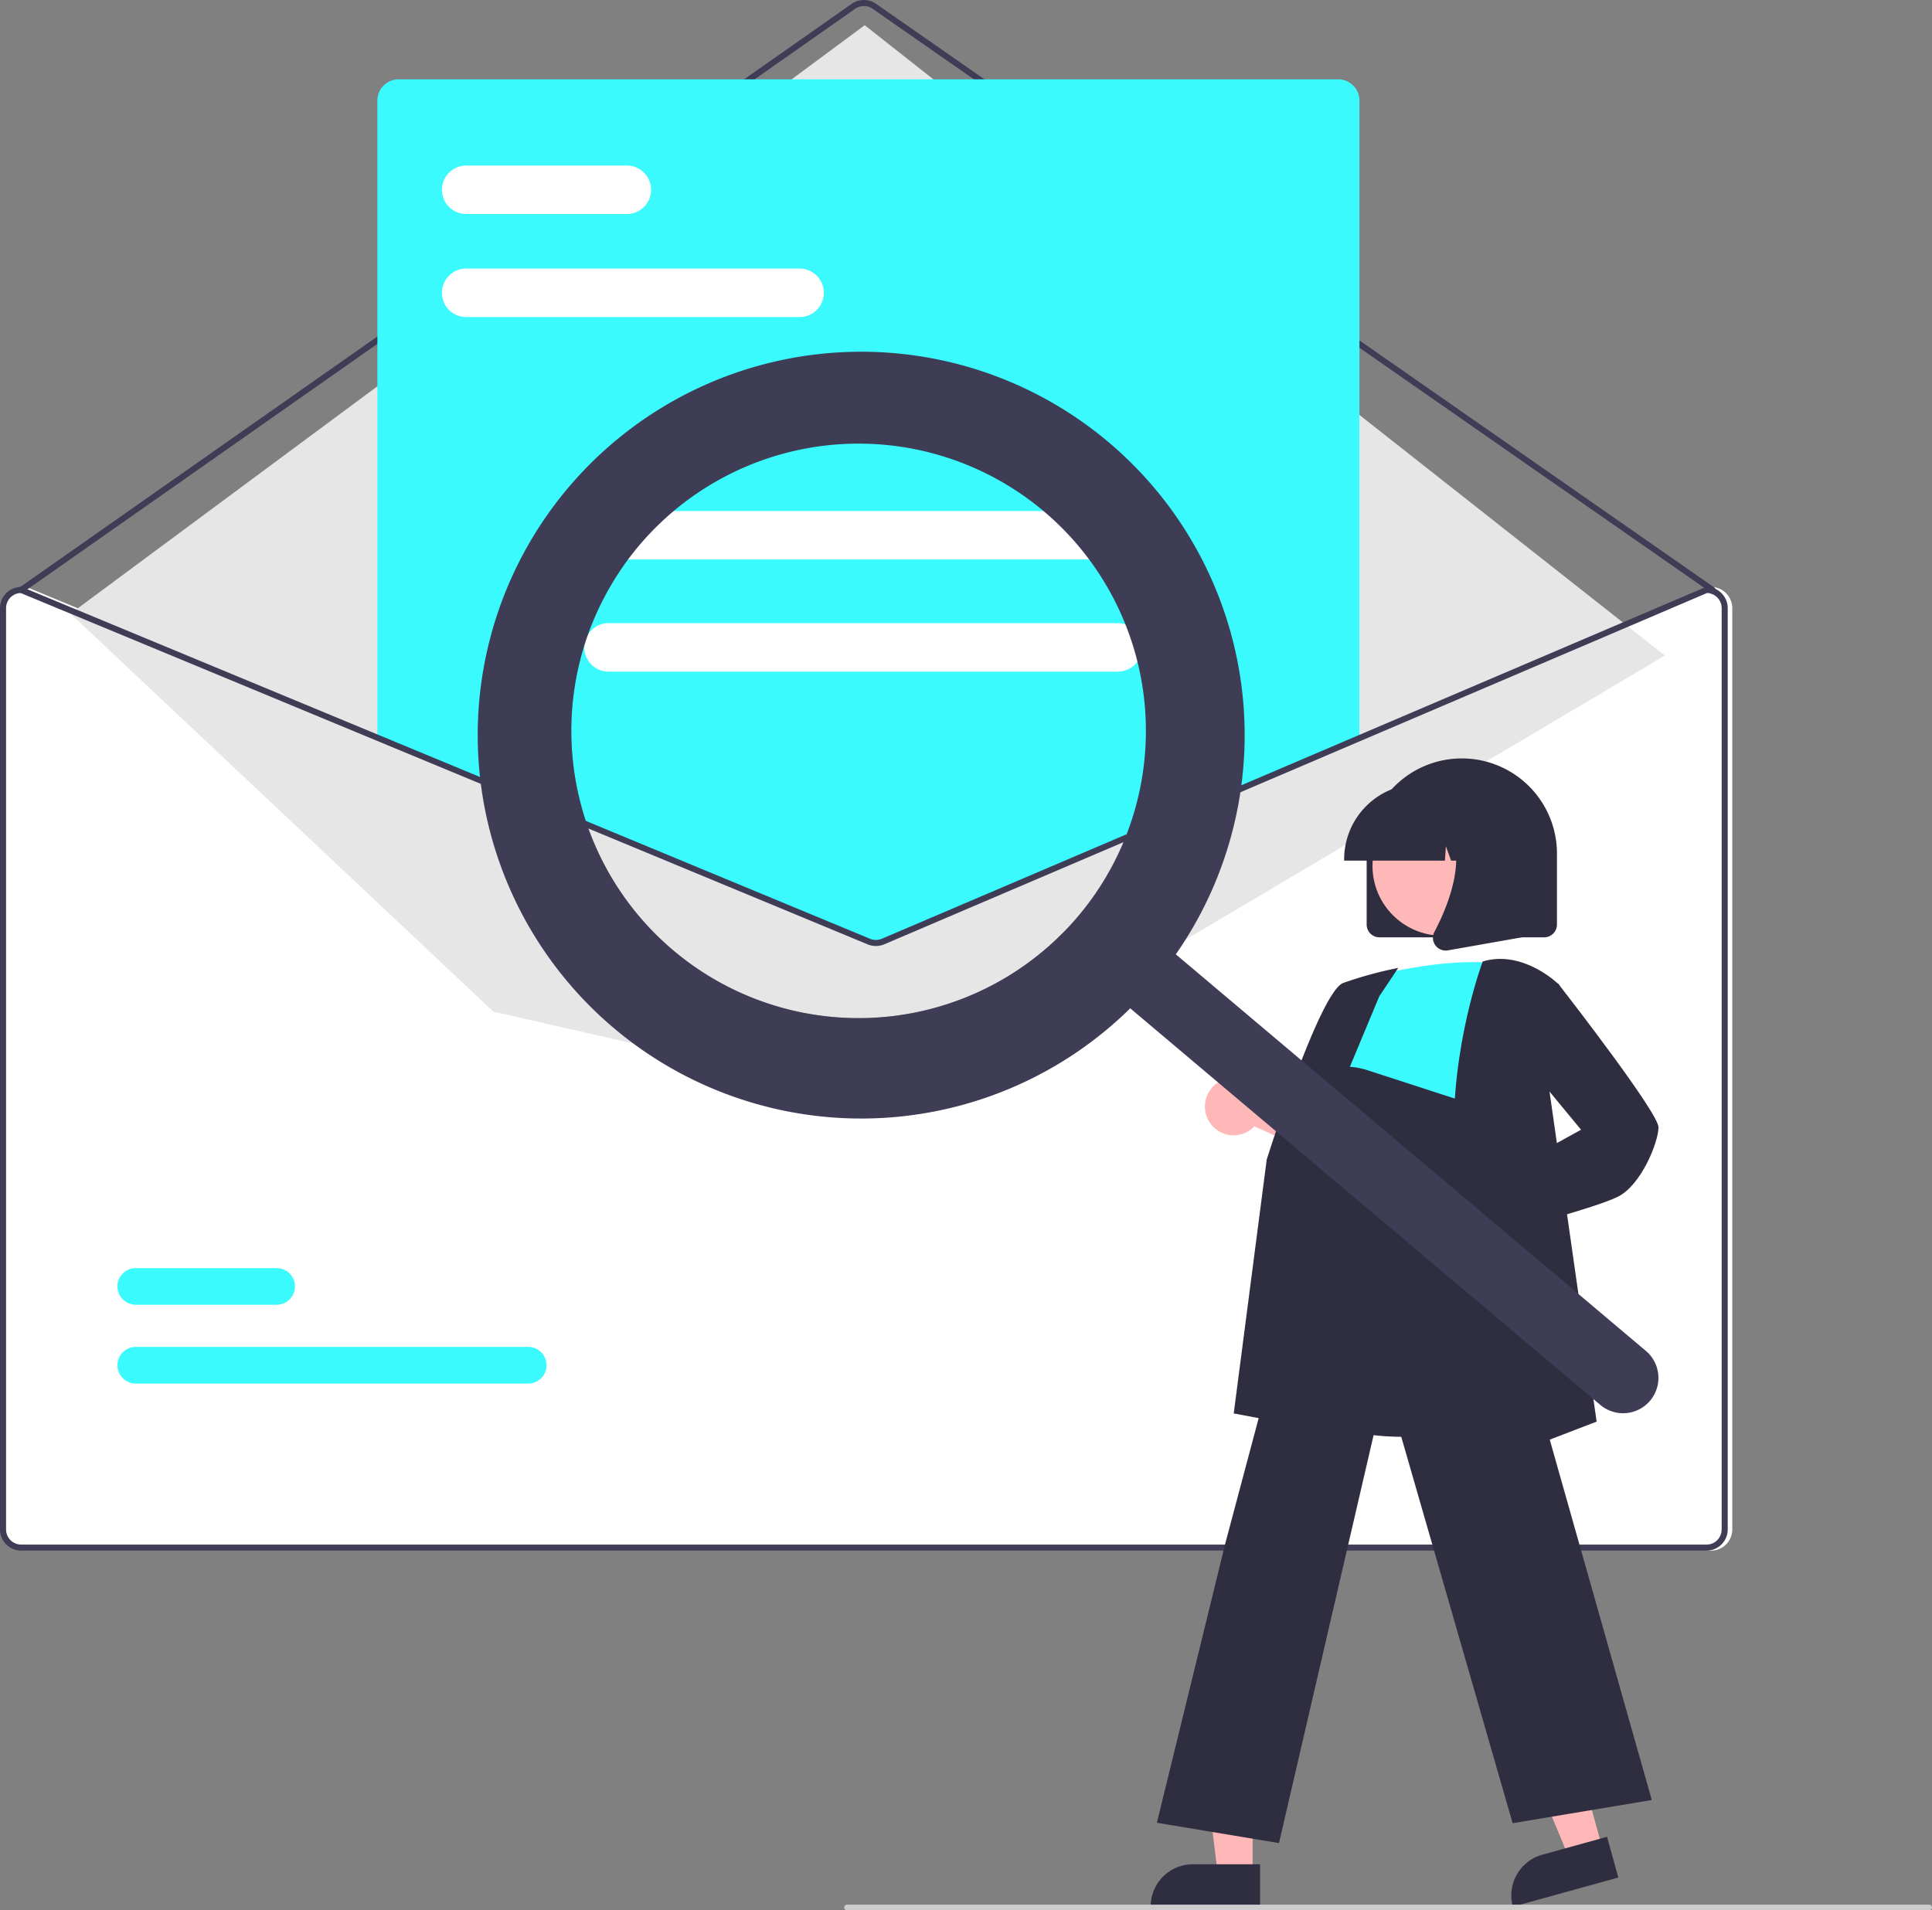
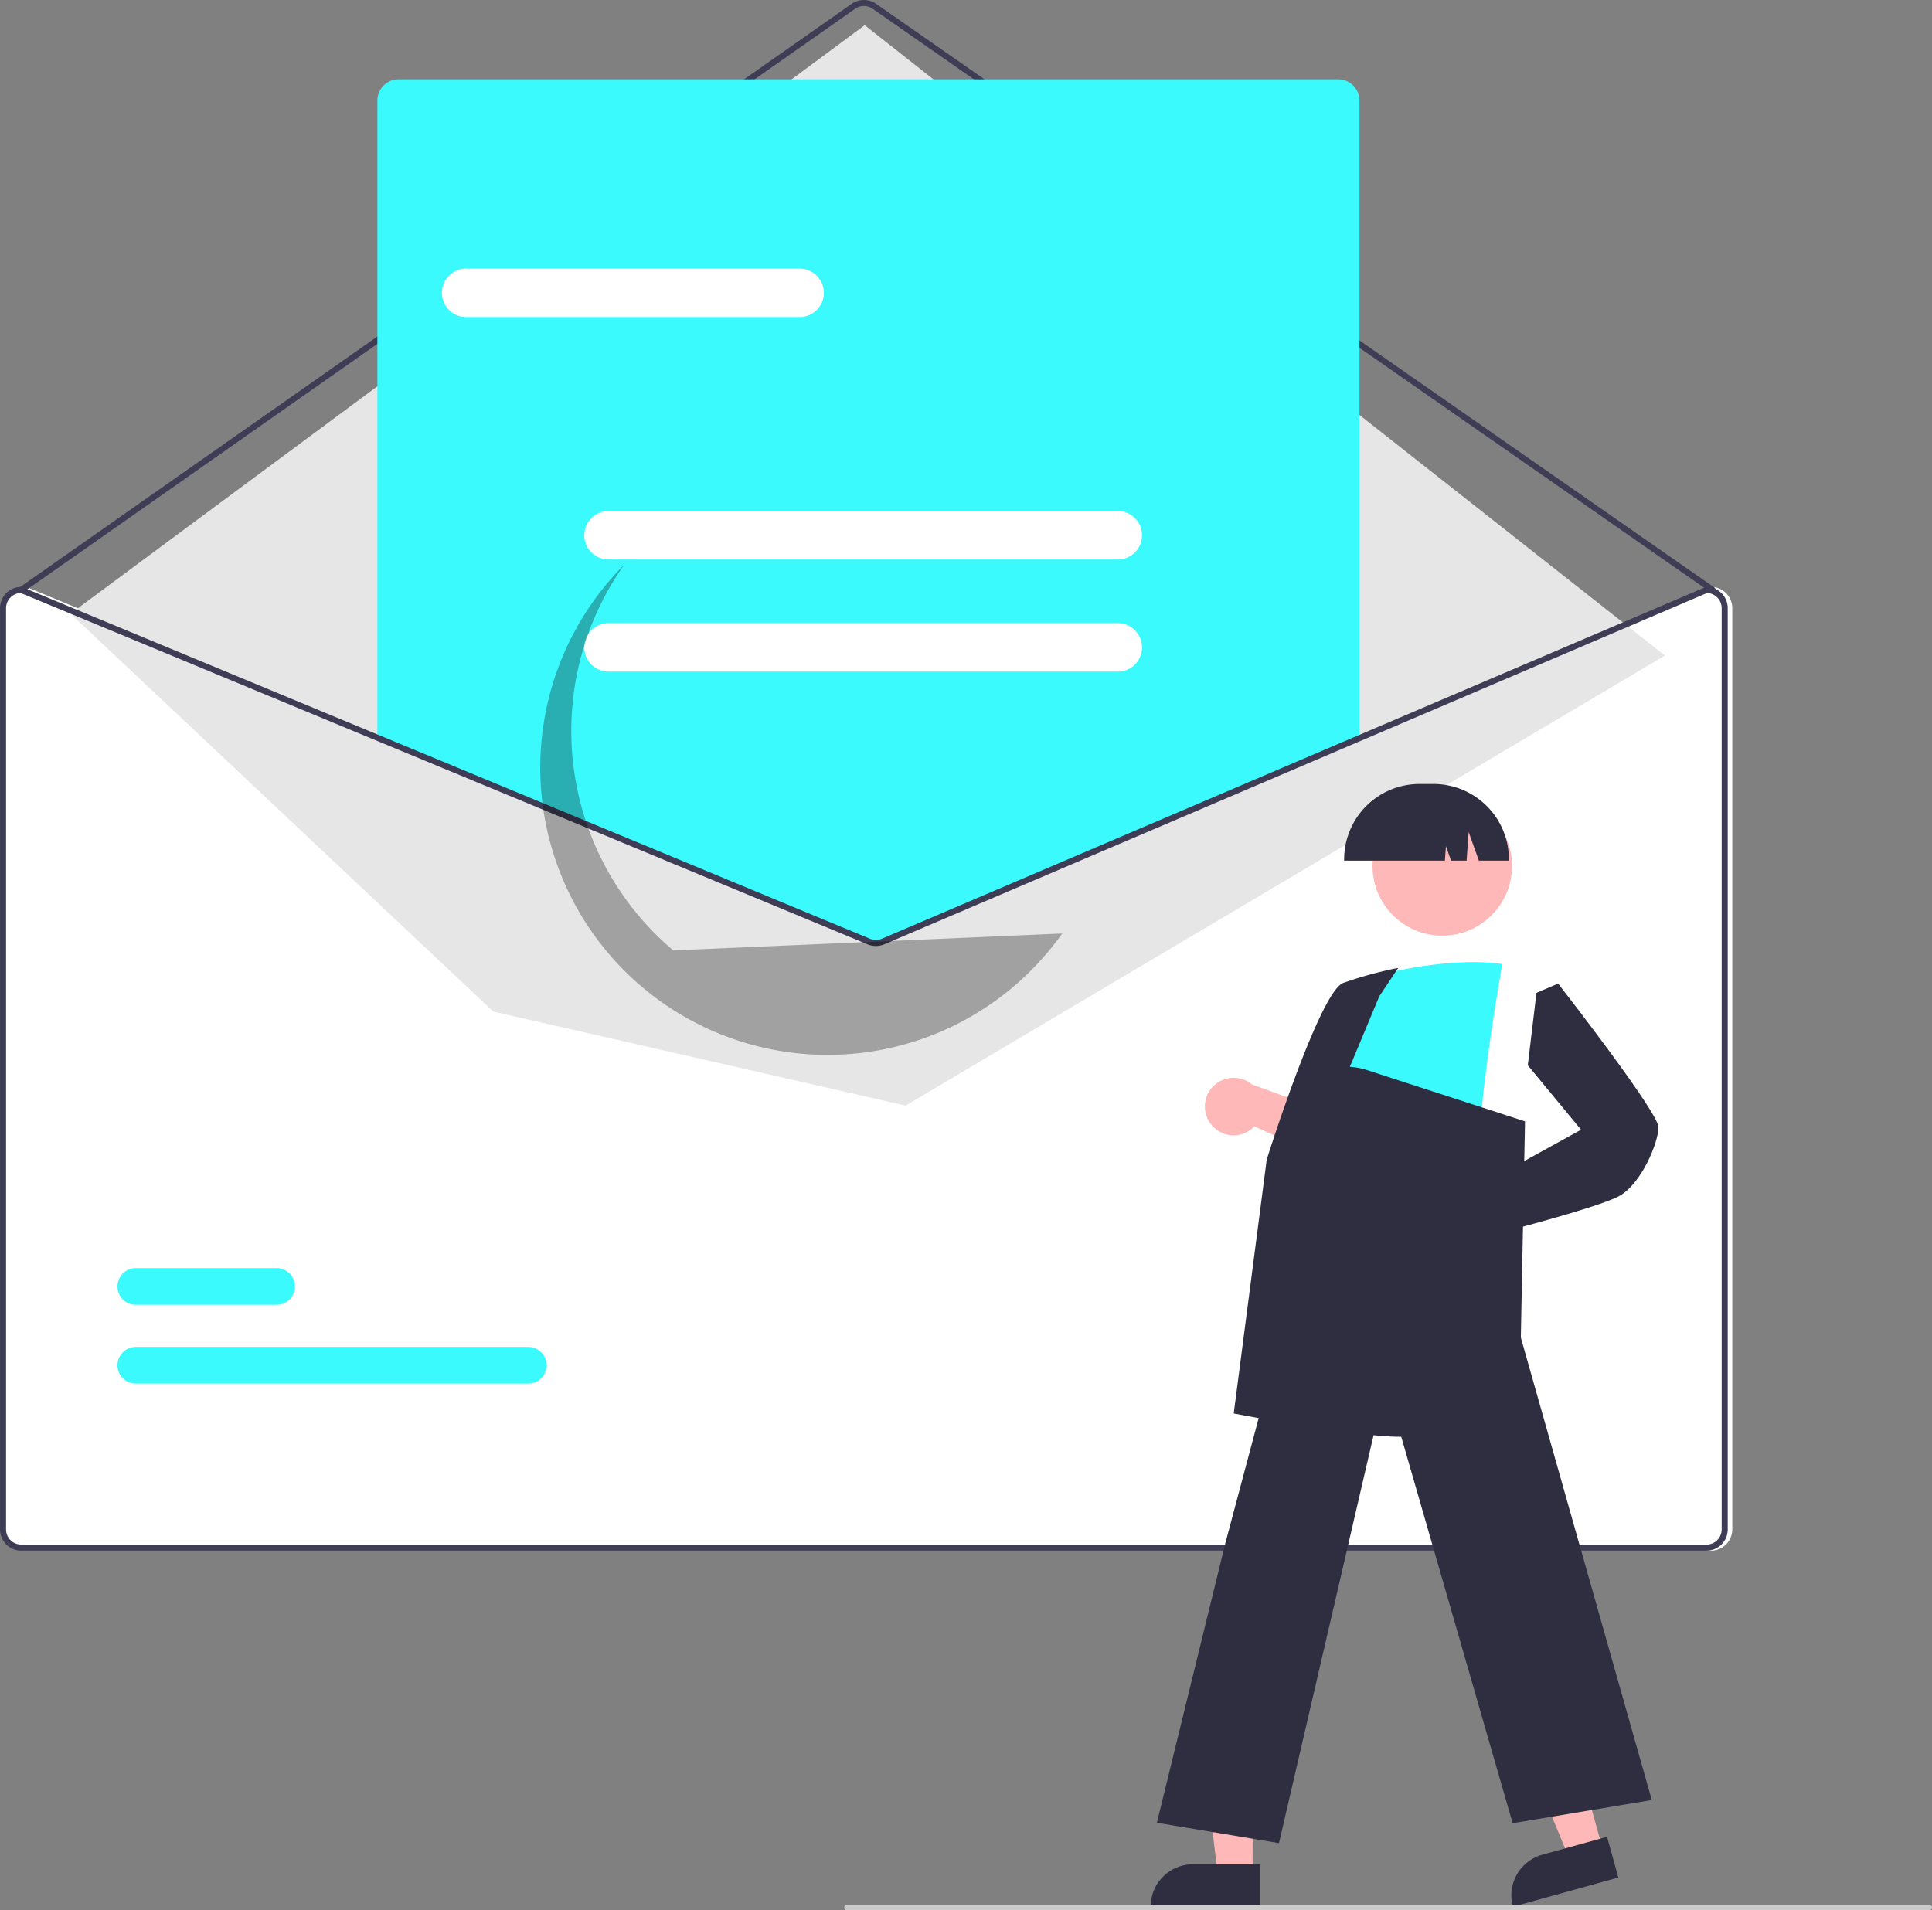
<svg xmlns="http://www.w3.org/2000/svg" width="680.25" height="672.743" viewBox="0 0 680.25 672.743">
  <rect x="0" y="0" width="680.25" height="672.743" fill="#808080" stroke="none" />
  <g id="Group_153" data-name="Group 153" transform="translate(-5554.282 -5505.851)">
    <g id="Group_151" data-name="Group 151" transform="translate(563.918 -893.149)">
      <path id="Path_743" data-name="Path 743" d="M850.175,322.019h-.214L727.443,374.335l-167.631,71.58a5.407,5.407,0,0,1-4.141.021L382.725,374.186,257.2,322.1l-.192-.085h-.214a7.479,7.479,0,0,0-7.471,7.471V653.93a7.479,7.479,0,0,0,7.471,7.471H850.175a7.479,7.479,0,0,0,7.471-7.471V329.49A7.479,7.479,0,0,0,850.175,322.019Z" transform="translate(4742.645 6283.677)" fill="#fff" />
      <path id="Path_744" data-name="Path 744" d="M849.592,372.146a1.064,1.064,0,0,1-.609-.191L553.83,166.4a5.353,5.353,0,0,0-6.114.01L254.688,371.953a1.067,1.067,0,0,1-1.226-1.748L546.49,164.664a7.494,7.494,0,0,1,8.559-.014L850.2,370.2a1.067,1.067,0,0,1-.611,1.943Z" transform="translate(4743.759 6235.685)" fill="#3f3d56" />
      <path id="Path_745" data-name="Path 745" d="M19.063,214.056,298.691,6.817,580.442,228.8,313.1,387.286,167.955,354.2Z" transform="translate(4996.128 6401.062)" fill="#e6e6e6" />
      <path id="Path_746" data-name="Path 746" d="M424.459,540.419H286.315a6.454,6.454,0,1,1-.019-12.908H424.459a6.454,6.454,0,0,1,.019,12.908Z" transform="translate(4751.877 6345.818)" fill="#3afafe" />
      <path id="Path_747" data-name="Path 747" d="M335.878,519.113H286.315a6.454,6.454,0,1,1-.019-12.908h49.582a6.454,6.454,0,1,1,.019,12.908Z" transform="translate(4751.877 6339.376)" fill="#3afafe" />
      <path id="Path_748" data-name="Path 748" d="M525.629,488.376a8.071,8.071,0,0,1-3.062-.6L350.112,416.219V192.234a7.479,7.479,0,0,1,7.471-7.471H688.426a7.479,7.479,0,0,1,7.47,7.471V416.375l-.324.139L528.784,487.741A8.128,8.128,0,0,1,525.629,488.376Z" transform="translate(4773.124 6242.171)" fill="#3afafe" />
      <path id="Path_749" data-name="Path 749" d="M848.946,322.019h-.214L726.213,374.335l-167.631,71.58a5.407,5.407,0,0,1-4.141.021L381.5,374.186,255.968,322.1l-.192-.085h-.214a7.479,7.479,0,0,0-7.471,7.471V653.93a7.479,7.479,0,0,0,7.471,7.471H848.946a7.479,7.479,0,0,0,7.471-7.471V329.49a7.479,7.479,0,0,0-7.471-7.471Zm5.336,331.911a5.338,5.338,0,0,1-5.336,5.336H255.562a5.338,5.338,0,0,1-5.336-5.336V329.49a5.348,5.348,0,0,1,5.134-5.336L381.5,376.491,553.62,447.91a7.6,7.6,0,0,0,5.806-.032l166.788-71.227,122.946-52.5a5.354,5.354,0,0,1,5.123,5.336Z" transform="translate(4742.272 6283.677)" fill="#3f3d56" />
      <path id="Path_750" data-name="Path 750" d="M493.5,253.014h-117.4a8.538,8.538,0,1,1,0-17.076H493.5a8.538,8.538,0,0,1,0,17.076Z" transform="translate(4778.402 6257.646)" fill="#fff" />
-       <path id="Path_751" data-name="Path 751" d="M432.669,225.153H376.106a8.538,8.538,0,0,1,0-17.076h56.564a8.538,8.538,0,0,1,0,17.076Z" transform="translate(4778.402 6249.222)" fill="#fff" />
      <path id="Path_752" data-name="Path 752" d="M593.889,318.569h-179.3a8.538,8.538,0,0,1,0-17.076h179.3a8.538,8.538,0,0,1,0,17.076Z" transform="translate(4790.041 6277.47)" fill="#fff" />
      <path id="Path_753" data-name="Path 753" d="M593.889,348.888h-179.3a8.538,8.538,0,1,1,0-17.076h179.3a8.538,8.538,0,0,1,0,17.076Z" transform="translate(4790.041 6286.639)" fill="#fff" />
    </g>
    <g id="Group_152" data-name="Group 152">
-       <path id="Path_693" data-name="Path 693" d="M755.712,382.143v-25a33.5,33.5,0,1,1,67,0v25a4.505,4.505,0,0,1-4.5,4.5h-58a4.505,4.505,0,0,1-4.5-4.5Z" transform="translate(5279.766 5449.297)" fill="#2f2e41" />
      <path id="Path_694" data-name="Path 694" d="M593.514,536.786l-11.816,3.27-18.236-44.018,17.439-4.826Z" transform="translate(5525 5620)" fill="#ffb8b8" />
      <path id="Path_695" data-name="Path 695" d="M819.385,708.282h23.644v14.887H804.5a14.887,14.887,0,0,1,14.887-14.887Z" transform="translate(5118.707 5694.944) rotate(-15.47)" fill="#2f2e41" />
      <path id="Path_696" data-name="Path 696" d="M470.328,545.875h-12.26l-5.833-47.288h18.1Z" transform="translate(5525 5620)" fill="#ffb8b8" />
      <path id="Path_697" data-name="Path 697" d="M449.311,542.372h23.644v14.887H434.424a14.887,14.887,0,0,1,14.887-14.887Z" transform="translate(5525 5620)" fill="#2f2e41" />
      <path id="Path_698" data-name="Path 698" d="M700.778,452.3a10.056,10.056,0,0,0,15.392.917l32.59,14.658L745.8,449.545,715.3,438.436A10.11,10.11,0,0,0,700.778,452.3Z" transform="translate(5279.766 5449.297)" fill="#ffb8b8" />
      <path id="Path_700" data-name="Path 700" d="M755.462,401.051s27-8,48-5c0,0-12,66-8,88s-69.5,8.5-54.5-12.5l5-25s-10-10-1-22Z" transform="translate(5279.766 5449.297)" fill="#3afafe" />
      <circle id="Ellipse_134" data-name="Ellipse 134" cx="24.561" cy="24.561" r="24.561" transform="translate(6037.534 5786.236)" fill="#ffb8b8" />
      <path id="Path_704" data-name="Path 704" d="M747.787,359.143a26.53,26.53,0,0,1,26.5-26.5h5a26.53,26.53,0,0,1,26.5,26.5v.5H795.22l-3.6-10.092-.721,10.092h-5.461l-1.818-5.092-.364,5.092H747.787Z" transform="translate(5279.766 5449.297)" fill="#2f2e41" />
-       <path id="Path_705" data-name="Path 705" d="M779.911,389.454a4.433,4.433,0,0,1-.352-4.707c5.3-10.078,12.717-28.7,2.87-40.185l-.708-.825h28.587v42.92l-25.969,4.582a4.6,4.6,0,0,1-.8.07,4.482,4.482,0,0,1-3.631-1.855Z" transform="translate(5279.766 5449.297)" fill="#2f2e41" />
-       <path id="Path_707" data-name="Path 707" d="M511.589,391.254a101.163,101.163,0,0,1-17.166-135.989q-2.9,2.922-5.609,6.12A101.158,101.158,0,1,0,643.438,391.856q2.7-3.2,5.089-6.559a101.163,101.163,0,0,1-136.938,5.957Z" transform="translate(5279.766 5449.297)" opacity="0.3" style="isolation: isolate" />
+       <path id="Path_707" data-name="Path 707" d="M511.589,391.254a101.163,101.163,0,0,1-17.166-135.989q-2.9,2.922-5.609,6.12A101.158,101.158,0,1,0,643.438,391.856q2.7-3.2,5.089-6.559Z" transform="translate(5279.766 5449.297)" opacity="0.3" style="isolation: isolate" />
      <path id="Path_708" data-name="Path 708" d="M790.214,495.239a10.056,10.056,0,0,0,12.424-9.133l34.433-9.557-14-12.2-30.552,10.947a10.11,10.11,0,0,0-2.308,19.947Z" transform="translate(5279.766 5449.297)" fill="#ffb8b8" />
      <path id="Path_709" data-name="Path 709" d="M804.526,490.18l-2.1-19.906L831.193,454.4,812.44,431.7l3.06-25.5,7.62-3.266.237.3c3.593,4.62,35.105,45.281,35.105,50.307,0,5.163-6.029,20.323-14.276,24.447-7.956,3.978-37.831,11.709-39.1,12.037Z" transform="translate(5279.766 5449.297)" fill="#2f2e41" />
      <path id="Path_710" data-name="Path 710" d="M953.766,729.3h-381a1,1,0,0,1,0-2h381a1,1,0,0,1,0,2Z" transform="translate(5279.766 5449.297)" fill="#ccc" />
      <path id="Path_699" data-name="Path 699" d="M768.492,562.539c-10.239,0-20.839-1.525-29.749-6.062a38.415,38.415,0,0,1-19.709-23.565c-4.642-14.7,1.211-29.14,6.871-43.105,3.508-8.654,6.821-16.827,7.68-24.884l.3-2.86c1.339-12.848,2.5-23.943,8.9-28.105,3.318-2.157,7.78-2.28,13.641-.377l55.045,17.881-2.024,104.49-.334.112C808.823,556.161,789.418,562.539,768.492,562.539Z" transform="translate(5279.766 5449.297)" fill="#2f2e41" />
      <path id="Path_701" data-name="Path 701" d="M742.182,560.558l-33.276-6.239,11.618-89.407c.781-2.5,18.778-59.143,26.952-62.208a139.526,139.526,0,0,1,18.166-5.047l1.184-.237-6.672,10.009-26.564,63.654Z" transform="translate(5279.766 5449.297)" fill="#2f2e41" />
      <path id="Path_702" data-name="Path 702" d="M724.843,705.622l-42.995-7.166,24.128-98.524,35.9-134.737.354,2.393c.028.178,3.382,17.78,53.151,9.97l.438-.068.121.426L856.1,690.453l-48.99,8.165L762.422,543.551Z" transform="translate(5279.766 5449.297)" fill="#2f2e41" />
-       <path id="Path_703" data-name="Path 703" d="M784.436,577.29l.027-.756c.03-.84,2.988-84.373,2-117.967-.991-33.709,9.922-62.9,10.032-63.192l.089-.234.241-.069c14.12-4.034,26.369,8.005,26.491,8.127l.172.172-4.021,33.176,17.216,120.642Z" transform="translate(5279.766 5449.297)" fill="#2f2e41" />
-       <path id="Path_706" data-name="Path 706" d="M664.814,212.249a135.02,135.02,0,1,0,7.655,199.4L838.087,551.4a12.442,12.442,0,0,0,16.066-19l-.018-.016L688.516,392.634a135.027,135.027,0,0,0-23.7-180.384ZM654.137,379.177A101.158,101.158,0,1,1,642.06,236.629h0A101.158,101.158,0,0,1,654.137,379.177Z" transform="translate(5279.766 5449.297)" fill="#3f3d56" />
    </g>
  </g>
</svg>